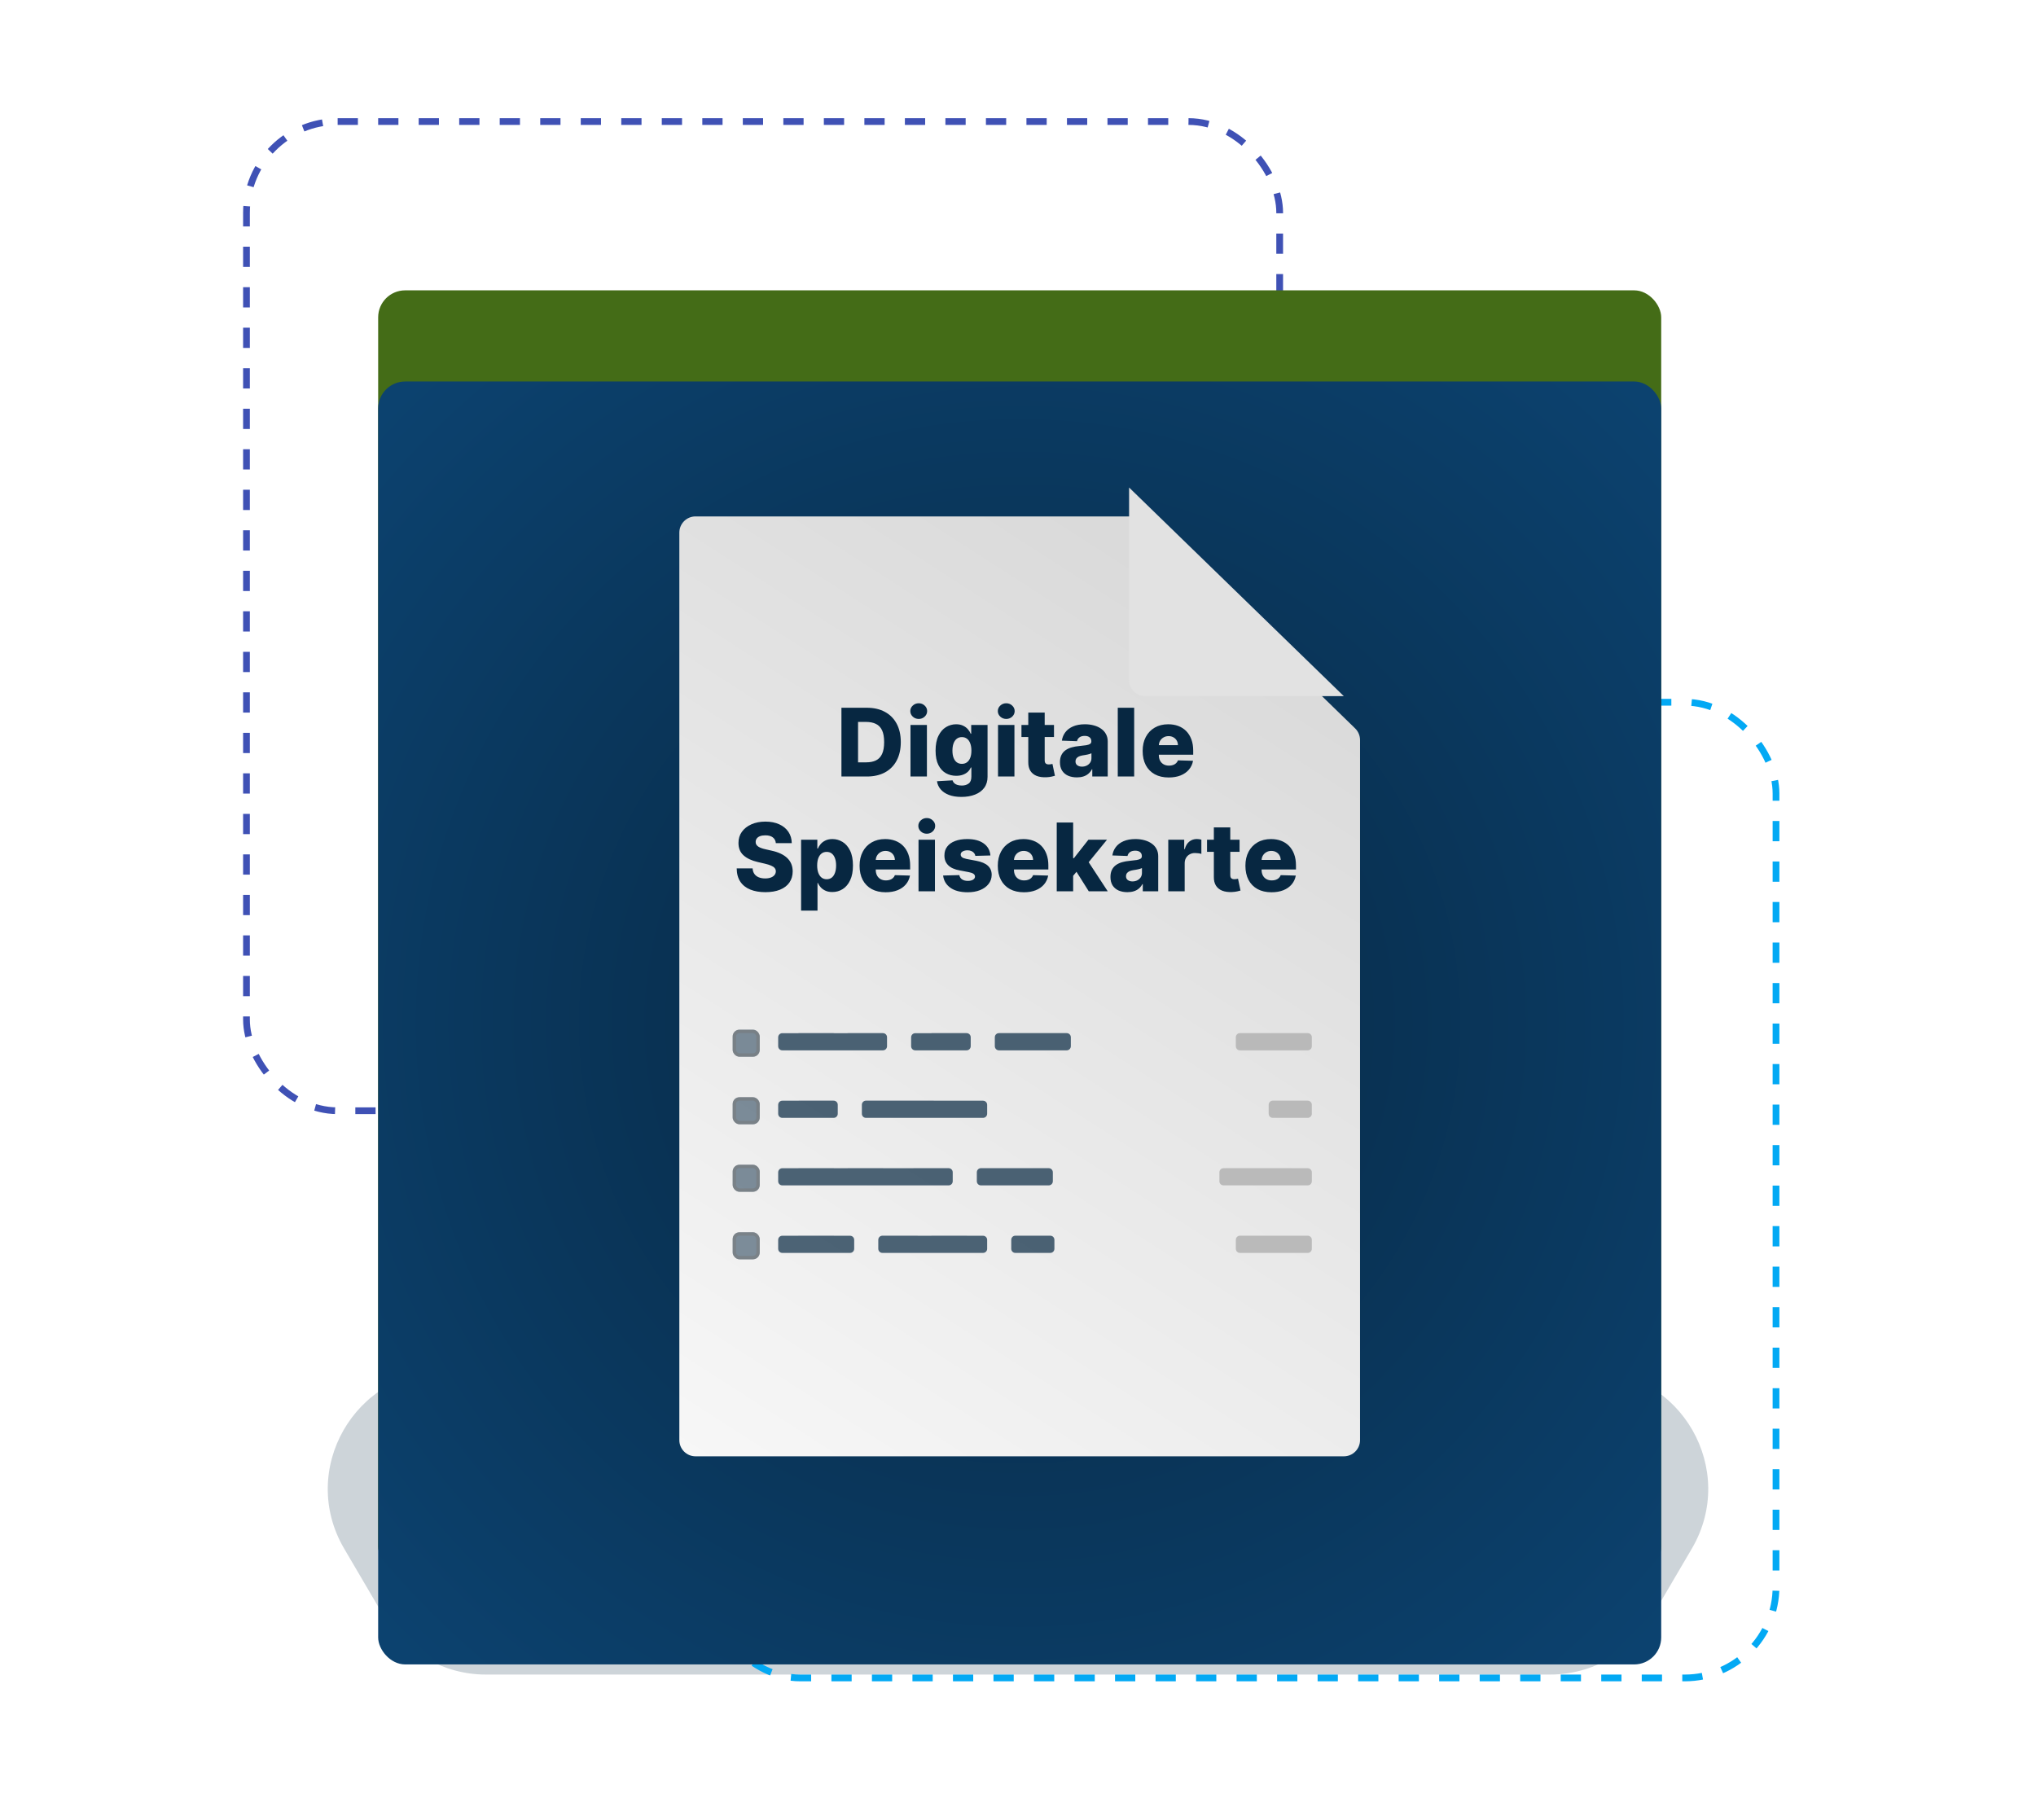
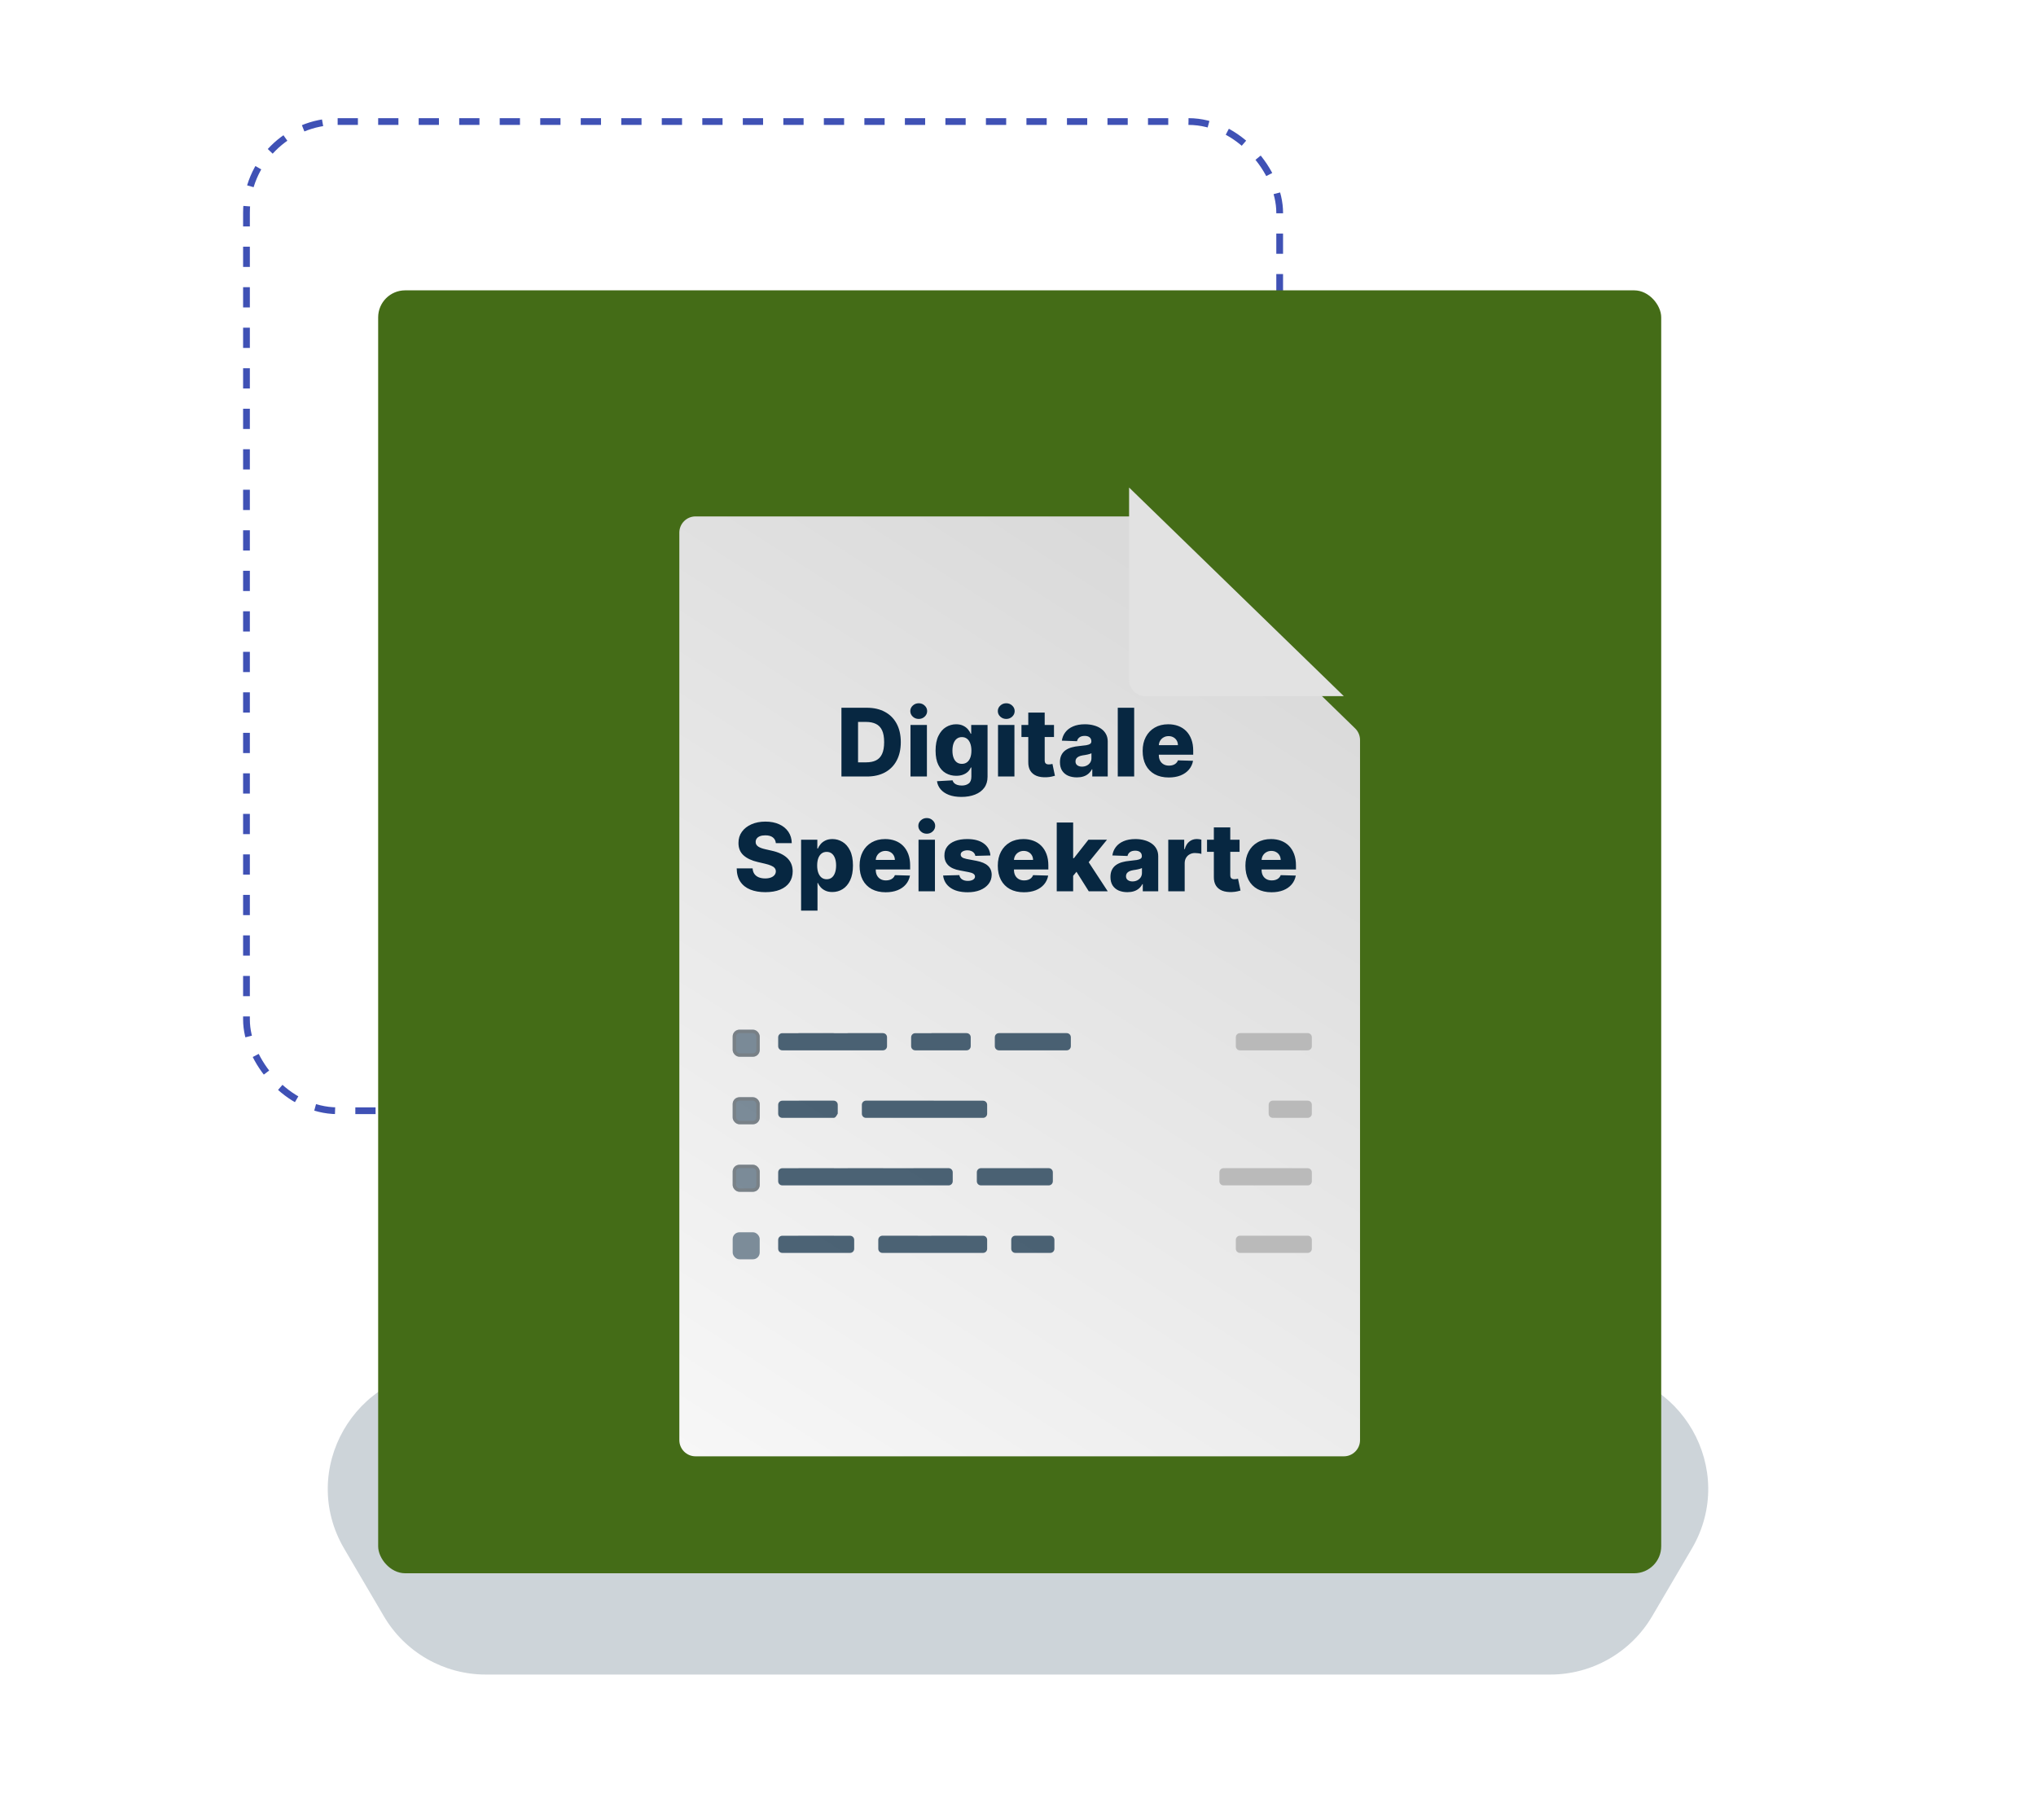
<svg xmlns="http://www.w3.org/2000/svg" width="603" height="539" viewBox="0 0 603 539" fill="none">
  <g clip-path="url(#clip0_1976_4487)">
    <rect width="603" height="539" fill="white" />
    <g opacity="0.2" filter="url(#filter0_f_1976_4487)">
      <path d="M101.94 458.716C88.246 435.384 105.071 406 132.125 406H470.875C497.929 406 514.754 435.384 501.06 458.716L489.321 478.716C483.037 489.423 471.551 496 459.136 496H143.864C131.449 496 119.963 489.423 113.679 478.716L101.94 458.716Z" fill="#072741" />
    </g>
    <rect x="73" y="36" width="306" height="293" rx="27" stroke="#3F51B5" stroke-width="2" stroke-dasharray="6 6" />
-     <rect x="210" y="208" width="316" height="289" rx="27" stroke="#03A9F4" stroke-width="2" stroke-dasharray="6 6" />
    <g filter="url(#filter1_di_1976_4487)">
      <rect x="112" y="78" width="380" height="380" rx="8" fill="#446C17" />
    </g>
    <g filter="url(#filter2_di_1976_4487)">
-       <rect x="112" y="78" width="380" height="380" rx="8" fill="url(#paint0_angular_1976_4487)" />
-     </g>
+       </g>
    <g filter="url(#filter3_dii_1976_4487)">
      <path d="M201.199 133.6C201.199 130.949 203.348 128.8 205.999 128.8H334.85C336.1 128.8 337.301 129.288 338.197 130.159L401.346 191.586C402.275 192.49 402.799 193.731 402.799 195.027V402.4C402.799 405.051 400.65 407.2 397.999 407.2H205.999C203.348 407.2 201.199 405.051 201.199 402.4V133.6Z" fill="url(#paint1_linear_1976_4487)" />
    </g>
    <g filter="url(#filter4_dd_1976_4487)">
      <path d="M338 187V130L401.6 191.8H342.8C340.149 191.8 338 189.651 338 187Z" fill="#E2E2E2" />
    </g>
    <path d="M256.734 230H249.207V209.636H256.724C258.799 209.636 260.586 210.044 262.084 210.859C263.588 211.668 264.748 212.835 265.564 214.359C266.379 215.877 266.787 217.694 266.787 219.808C266.787 221.929 266.379 223.752 265.564 225.277C264.755 226.802 263.598 227.972 262.094 228.787C260.589 229.596 258.802 230 256.734 230ZM254.129 225.804H256.545C257.685 225.804 258.65 225.612 259.439 225.227C260.234 224.836 260.834 224.203 261.238 223.328C261.649 222.446 261.855 221.273 261.855 219.808C261.855 218.343 261.649 217.177 261.238 216.308C260.827 215.433 260.221 214.804 259.419 214.419C258.623 214.028 257.642 213.832 256.476 213.832H254.129V225.804ZM269.66 230V214.727H274.523V230H269.66ZM272.096 212.947C271.414 212.947 270.827 212.722 270.336 212.271C269.846 211.814 269.601 211.264 269.601 210.621C269.601 209.984 269.846 209.441 270.336 208.99C270.827 208.533 271.414 208.304 272.096 208.304C272.786 208.304 273.372 208.533 273.856 208.99C274.347 209.441 274.592 209.984 274.592 210.621C274.592 211.264 274.347 211.814 273.856 212.271C273.372 212.722 272.786 212.947 272.096 212.947ZM284.737 236.045C283.285 236.045 282.042 235.843 281.008 235.439C279.974 235.035 279.162 234.481 278.572 233.778C277.982 233.076 277.627 232.28 277.508 231.392L282.112 231.134C282.198 231.445 282.357 231.717 282.589 231.949C282.828 232.181 283.136 232.36 283.514 232.486C283.898 232.612 284.349 232.675 284.866 232.675C285.681 232.675 286.354 232.476 286.884 232.078C287.421 231.687 287.69 231.001 287.69 230.02V227.335H287.521C287.329 227.806 287.037 228.227 286.646 228.598C286.255 228.969 285.767 229.261 285.184 229.473C284.607 229.685 283.945 229.791 283.195 229.791C282.082 229.791 281.061 229.533 280.133 229.016C279.212 228.492 278.472 227.683 277.916 226.589C277.365 225.489 277.09 224.074 277.09 222.344C277.09 220.561 277.375 219.092 277.945 217.939C278.516 216.779 279.261 215.92 280.183 215.364C281.111 214.807 282.108 214.528 283.176 214.528C283.978 214.528 284.664 214.668 285.234 214.946C285.811 215.218 286.285 215.569 286.656 216C287.027 216.431 287.309 216.878 287.501 217.342H287.64V214.727H292.482V230.06C292.482 231.352 292.158 232.443 291.508 233.331C290.858 234.219 289.95 234.892 288.784 235.349C287.617 235.813 286.268 236.045 284.737 236.045ZM284.886 226.251C285.476 226.251 285.98 226.096 286.397 225.784C286.815 225.473 287.136 225.025 287.362 224.442C287.587 223.858 287.7 223.159 287.7 222.344C287.7 221.515 287.587 220.803 287.362 220.206C287.143 219.603 286.821 219.139 286.397 218.814C285.98 218.489 285.476 218.327 284.886 218.327C284.283 218.327 283.772 218.492 283.355 218.824C282.937 219.155 282.619 219.623 282.4 220.226C282.188 220.822 282.082 221.528 282.082 222.344C282.082 223.159 282.191 223.858 282.41 224.442C282.629 225.025 282.944 225.473 283.355 225.784C283.772 226.096 284.283 226.251 284.886 226.251ZM295.582 230V214.727H300.444V230H295.582ZM298.018 212.947C297.336 212.947 296.749 212.722 296.258 212.271C295.768 211.814 295.523 211.264 295.523 210.621C295.523 209.984 295.768 209.441 296.258 208.99C296.749 208.533 297.336 208.304 298.018 208.304C298.708 208.304 299.294 208.533 299.778 208.99C300.269 209.441 300.514 209.984 300.514 210.621C300.514 211.264 300.269 211.814 299.778 212.271C299.294 212.722 298.708 212.947 298.018 212.947ZM312.16 214.727V218.307H302.525V214.727H312.16ZM304.544 211.068H309.406V225.197C309.406 225.496 309.452 225.738 309.545 225.923C309.644 226.102 309.787 226.232 309.972 226.311C310.158 226.384 310.38 226.42 310.639 226.42C310.824 226.42 311.02 226.404 311.225 226.371C311.437 226.331 311.597 226.298 311.703 226.271L312.438 229.781C312.206 229.848 311.878 229.93 311.454 230.03C311.036 230.129 310.536 230.192 309.953 230.219C308.812 230.272 307.835 230.139 307.019 229.821C306.211 229.496 305.591 228.992 305.16 228.31C304.736 227.627 304.53 226.768 304.544 225.734V211.068ZM318.946 230.259C317.972 230.259 317.107 230.096 316.351 229.771C315.602 229.44 315.009 228.943 314.571 228.28C314.14 227.61 313.925 226.772 313.925 225.764C313.925 224.916 314.074 224.2 314.372 223.616C314.671 223.033 315.082 222.559 315.605 222.195C316.129 221.83 316.732 221.555 317.415 221.369C318.098 221.177 318.827 221.048 319.602 220.982C320.471 220.902 321.17 220.819 321.7 220.733C322.231 220.64 322.615 220.511 322.854 220.345C323.099 220.173 323.222 219.931 323.222 219.619V219.57C323.222 219.059 323.046 218.665 322.695 218.386C322.343 218.108 321.869 217.969 321.273 217.969C320.63 217.969 320.113 218.108 319.722 218.386C319.331 218.665 319.082 219.049 318.976 219.54L314.492 219.381C314.624 218.453 314.966 217.624 315.516 216.895C316.073 216.159 316.835 215.582 317.803 215.165C318.777 214.741 319.947 214.528 321.313 214.528C322.287 214.528 323.185 214.644 324.007 214.876C324.829 215.102 325.545 215.433 326.155 215.871C326.765 216.302 327.236 216.832 327.567 217.462C327.905 218.091 328.074 218.811 328.074 219.619V230H323.5V227.872H323.381C323.109 228.389 322.761 228.827 322.337 229.185C321.919 229.543 321.425 229.811 320.855 229.99C320.292 230.169 319.655 230.259 318.946 230.259ZM320.448 227.077C320.971 227.077 321.442 226.971 321.86 226.759C322.284 226.546 322.622 226.255 322.874 225.884C323.126 225.506 323.252 225.068 323.252 224.571V223.119C323.112 223.192 322.943 223.259 322.744 223.318C322.552 223.378 322.34 223.434 322.108 223.487C321.876 223.54 321.637 223.587 321.392 223.626C321.147 223.666 320.912 223.703 320.686 223.736C320.229 223.809 319.838 223.921 319.513 224.074C319.195 224.226 318.95 224.425 318.777 224.67C318.611 224.909 318.529 225.194 318.529 225.526C318.529 226.029 318.708 226.414 319.066 226.679C319.43 226.944 319.891 227.077 320.448 227.077ZM335.909 209.636V230H331.047V209.636H335.909ZM346.143 230.288C344.546 230.288 343.167 229.973 342.007 229.344C340.854 228.707 339.965 227.803 339.342 226.629C338.726 225.449 338.417 224.047 338.417 222.423C338.417 220.846 338.729 219.467 339.352 218.287C339.975 217.1 340.854 216.179 341.987 215.523C343.121 214.86 344.456 214.528 345.994 214.528C347.081 214.528 348.076 214.697 348.977 215.036C349.879 215.374 350.657 215.874 351.314 216.537C351.97 217.2 352.48 218.018 352.845 218.993C353.21 219.961 353.392 221.071 353.392 222.324V223.537H340.118V220.713H348.868C348.861 220.196 348.738 219.735 348.5 219.331C348.261 218.927 347.933 218.612 347.515 218.386C347.104 218.154 346.631 218.038 346.094 218.038C345.55 218.038 345.063 218.161 344.632 218.406C344.201 218.645 343.86 218.973 343.608 219.391C343.356 219.802 343.223 220.269 343.21 220.793V223.666C343.21 224.289 343.333 224.836 343.578 225.307C343.823 225.771 344.171 226.132 344.622 226.391C345.073 226.649 345.61 226.778 346.233 226.778C346.664 226.778 347.055 226.719 347.406 226.599C347.757 226.48 348.059 226.304 348.311 226.072C348.563 225.84 348.752 225.555 348.878 225.217L353.342 225.347C353.157 226.348 352.749 227.219 352.119 227.962C351.496 228.697 350.677 229.271 349.663 229.682C348.649 230.086 347.476 230.288 346.143 230.288ZM229.781 249.741C229.714 249.012 229.419 248.446 228.896 248.041C228.379 247.63 227.64 247.425 226.678 247.425C226.042 247.425 225.512 247.508 225.088 247.673C224.663 247.839 224.345 248.068 224.133 248.359C223.921 248.644 223.811 248.973 223.805 249.344C223.792 249.649 223.851 249.917 223.984 250.149C224.123 250.381 224.322 250.587 224.58 250.766C224.846 250.938 225.164 251.09 225.535 251.223C225.906 251.356 226.324 251.472 226.788 251.571L228.538 251.969C229.545 252.188 230.434 252.479 231.203 252.844C231.978 253.208 232.628 253.643 233.151 254.146C233.682 254.65 234.083 255.23 234.355 255.886C234.626 256.543 234.766 257.278 234.772 258.094C234.766 259.38 234.441 260.483 233.798 261.405C233.155 262.326 232.23 263.032 231.024 263.523C229.824 264.013 228.375 264.259 226.678 264.259C224.975 264.259 223.49 264.003 222.224 263.493C220.958 262.982 219.973 262.207 219.271 261.166C218.568 260.125 218.207 258.81 218.187 257.219H222.9C222.94 257.875 223.115 258.422 223.427 258.859C223.739 259.297 224.166 259.628 224.71 259.854C225.26 260.079 225.896 260.192 226.619 260.192C227.282 260.192 227.845 260.102 228.309 259.923C228.78 259.744 229.141 259.496 229.393 259.178C229.645 258.859 229.774 258.495 229.781 258.084C229.774 257.699 229.655 257.371 229.423 257.099C229.191 256.821 228.833 256.582 228.349 256.384C227.872 256.178 227.262 255.989 226.519 255.817L224.392 255.32C222.628 254.915 221.24 254.262 220.225 253.361C219.211 252.453 218.707 251.226 218.714 249.682C218.707 248.422 219.045 247.319 219.728 246.371C220.411 245.423 221.356 244.684 222.562 244.153C223.768 243.623 225.144 243.358 226.688 243.358C228.266 243.358 229.635 243.626 230.795 244.163C231.962 244.694 232.866 245.439 233.509 246.401C234.152 247.362 234.481 248.475 234.494 249.741H229.781ZM237.258 269.727V248.727H242.07V251.342H242.22C242.419 250.878 242.7 250.431 243.065 250C243.436 249.569 243.907 249.218 244.477 248.946C245.053 248.668 245.743 248.528 246.545 248.528C247.606 248.528 248.597 248.807 249.518 249.364C250.446 249.92 251.195 250.779 251.765 251.939C252.335 253.099 252.62 254.577 252.62 256.374C252.62 258.104 252.345 259.552 251.795 260.719C251.251 261.885 250.516 262.76 249.588 263.344C248.666 263.927 247.642 264.219 246.515 264.219C245.746 264.219 245.08 264.093 244.517 263.841C243.953 263.589 243.479 263.258 243.095 262.847C242.717 262.436 242.425 261.995 242.22 261.524H242.12V269.727H237.258ZM242.021 256.364C242.021 257.186 242.13 257.902 242.349 258.511C242.574 259.121 242.896 259.595 243.313 259.933C243.738 260.265 244.245 260.43 244.835 260.43C245.431 260.43 245.938 260.265 246.356 259.933C246.774 259.595 247.088 259.121 247.301 258.511C247.519 257.902 247.629 257.186 247.629 256.364C247.629 255.542 247.519 254.829 247.301 254.226C247.088 253.623 246.774 253.155 246.356 252.824C245.945 252.492 245.438 252.327 244.835 252.327C244.238 252.327 243.731 252.489 243.313 252.814C242.896 253.139 242.574 253.603 242.349 254.206C242.13 254.809 242.021 255.528 242.021 256.364ZM262.307 264.288C260.71 264.288 259.331 263.973 258.171 263.344C257.018 262.707 256.129 261.803 255.506 260.629C254.89 259.449 254.581 258.047 254.581 256.423C254.581 254.846 254.893 253.467 255.516 252.287C256.139 251.1 257.018 250.179 258.151 249.523C259.285 248.86 260.62 248.528 262.158 248.528C263.245 248.528 264.24 248.697 265.141 249.036C266.043 249.374 266.822 249.874 267.478 250.537C268.134 251.2 268.644 252.018 269.009 252.993C269.374 253.961 269.556 255.071 269.556 256.324V257.537H256.282V254.713H265.032C265.025 254.196 264.903 253.735 264.664 253.331C264.425 252.927 264.097 252.612 263.68 252.386C263.269 252.154 262.795 252.038 262.258 252.038C261.714 252.038 261.227 252.161 260.796 252.406C260.365 252.645 260.024 252.973 259.772 253.391C259.52 253.802 259.387 254.269 259.374 254.793V257.666C259.374 258.289 259.497 258.836 259.742 259.307C259.987 259.771 260.335 260.132 260.786 260.391C261.237 260.649 261.774 260.778 262.397 260.778C262.828 260.778 263.219 260.719 263.57 260.599C263.921 260.48 264.223 260.304 264.475 260.072C264.727 259.84 264.916 259.555 265.042 259.217L269.506 259.347C269.321 260.348 268.913 261.219 268.283 261.962C267.66 262.697 266.841 263.271 265.827 263.682C264.813 264.086 263.64 264.288 262.307 264.288ZM272.039 264V248.727H276.901V264H272.039ZM274.475 246.947C273.793 246.947 273.206 246.722 272.715 246.271C272.225 245.814 271.98 245.264 271.98 244.621C271.98 243.984 272.225 243.441 272.715 242.99C273.206 242.533 273.793 242.304 274.475 242.304C275.165 242.304 275.751 242.533 276.235 242.99C276.726 243.441 276.971 243.984 276.971 244.621C276.971 245.264 276.726 245.814 276.235 246.271C275.751 246.722 275.165 246.947 274.475 246.947ZM293.33 253.391L288.866 253.51C288.819 253.192 288.693 252.91 288.488 252.665C288.282 252.413 288.014 252.217 287.682 252.078C287.358 251.932 286.98 251.859 286.549 251.859C285.985 251.859 285.505 251.972 285.107 252.197C284.716 252.423 284.524 252.728 284.53 253.112C284.524 253.411 284.643 253.669 284.888 253.888C285.14 254.107 285.588 254.282 286.231 254.415L289.174 254.972C290.698 255.263 291.832 255.747 292.574 256.423C293.323 257.099 293.701 257.994 293.708 259.108C293.701 260.155 293.39 261.067 292.773 261.842C292.163 262.618 291.328 263.221 290.268 263.652C289.207 264.076 287.994 264.288 286.628 264.288C284.448 264.288 282.727 263.841 281.468 262.946C280.215 262.045 279.499 260.838 279.32 259.327L284.123 259.207C284.229 259.764 284.504 260.188 284.948 260.48C285.392 260.772 285.959 260.918 286.648 260.918C287.271 260.918 287.778 260.802 288.17 260.57C288.561 260.338 288.76 260.029 288.766 259.645C288.76 259.3 288.607 259.025 288.309 258.82C288.01 258.607 287.543 258.442 286.907 258.322L284.242 257.815C282.711 257.537 281.571 257.023 280.822 256.274C280.073 255.518 279.701 254.557 279.708 253.391C279.701 252.37 279.973 251.498 280.523 250.776C281.073 250.046 281.856 249.49 282.87 249.105C283.884 248.721 285.081 248.528 286.459 248.528C288.528 248.528 290.158 248.963 291.351 249.831C292.545 250.693 293.204 251.879 293.33 253.391ZM303.241 264.288C301.643 264.288 300.265 263.973 299.105 263.344C297.951 262.707 297.063 261.803 296.44 260.629C295.823 259.449 295.515 258.047 295.515 256.423C295.515 254.846 295.827 253.467 296.45 252.287C297.073 251.1 297.951 250.179 299.085 249.523C300.218 248.86 301.554 248.528 303.092 248.528C304.179 248.528 305.173 248.697 306.075 249.036C306.976 249.374 307.755 249.874 308.411 250.537C309.068 251.2 309.578 252.018 309.943 252.993C310.307 253.961 310.49 255.071 310.49 256.324V257.537H297.215V254.713H305.965C305.959 254.196 305.836 253.735 305.597 253.331C305.359 252.927 305.031 252.612 304.613 252.386C304.202 252.154 303.728 252.038 303.191 252.038C302.648 252.038 302.16 252.161 301.73 252.406C301.299 252.645 300.957 252.973 300.705 253.391C300.454 253.802 300.321 254.269 300.308 254.793V257.666C300.308 258.289 300.43 258.836 300.676 259.307C300.921 259.771 301.269 260.132 301.72 260.391C302.17 260.649 302.707 260.778 303.33 260.778C303.761 260.778 304.152 260.719 304.504 260.599C304.855 260.48 305.157 260.304 305.409 260.072C305.66 259.84 305.849 259.555 305.975 259.217L310.44 259.347C310.254 260.348 309.847 261.219 309.217 261.962C308.594 262.697 307.775 263.271 306.761 263.682C305.747 264.086 304.573 264.288 303.241 264.288ZM317.358 259.993L317.378 254.196H318.054L322.349 248.727H327.858L321.474 256.562H320.192L317.358 259.993ZM312.973 264V243.636H317.835V264H312.973ZM322.459 264L318.461 257.656L321.663 254.206L328.077 264H322.459ZM333.903 264.259C332.929 264.259 332.064 264.096 331.308 263.771C330.559 263.44 329.966 262.943 329.528 262.28C329.097 261.61 328.882 260.772 328.882 259.764C328.882 258.916 329.031 258.2 329.329 257.616C329.628 257.033 330.039 256.559 330.562 256.195C331.086 255.83 331.689 255.555 332.372 255.369C333.055 255.177 333.784 255.048 334.559 254.982C335.428 254.902 336.127 254.819 336.657 254.733C337.188 254.64 337.572 254.511 337.811 254.345C338.056 254.173 338.179 253.931 338.179 253.619V253.57C338.179 253.059 338.003 252.665 337.652 252.386C337.3 252.108 336.827 251.969 336.23 251.969C335.587 251.969 335.07 252.108 334.679 252.386C334.288 252.665 334.039 253.049 333.933 253.54L329.449 253.381C329.581 252.453 329.923 251.624 330.473 250.895C331.03 250.159 331.792 249.582 332.76 249.165C333.734 248.741 334.904 248.528 336.27 248.528C337.244 248.528 338.142 248.644 338.964 248.876C339.786 249.102 340.502 249.433 341.112 249.871C341.722 250.302 342.193 250.832 342.524 251.462C342.862 252.091 343.031 252.811 343.031 253.619V264H338.457V261.872H338.338C338.066 262.389 337.718 262.827 337.294 263.185C336.876 263.543 336.382 263.811 335.812 263.99C335.249 264.169 334.613 264.259 333.903 264.259ZM335.405 261.077C335.928 261.077 336.399 260.971 336.817 260.759C337.241 260.546 337.579 260.255 337.831 259.884C338.083 259.506 338.209 259.068 338.209 258.571V257.119C338.069 257.192 337.9 257.259 337.702 257.318C337.509 257.378 337.297 257.434 337.065 257.487C336.833 257.54 336.595 257.587 336.349 257.626C336.104 257.666 335.869 257.703 335.643 257.736C335.186 257.809 334.795 257.921 334.47 258.074C334.152 258.226 333.907 258.425 333.734 258.67C333.568 258.909 333.486 259.194 333.486 259.526C333.486 260.029 333.665 260.414 334.023 260.679C334.387 260.944 334.848 261.077 335.405 261.077ZM346.004 264V248.727H350.727V251.511H350.886C351.165 250.504 351.619 249.755 352.248 249.264C352.878 248.767 353.611 248.518 354.446 248.518C354.671 248.518 354.903 248.535 355.142 248.568C355.381 248.595 355.603 248.638 355.808 248.697V252.923C355.576 252.844 355.271 252.781 354.893 252.734C354.522 252.688 354.191 252.665 353.899 252.665C353.322 252.665 352.802 252.794 352.338 253.053C351.881 253.304 351.519 253.659 351.254 254.116C350.996 254.567 350.866 255.098 350.866 255.707V264H346.004ZM367.121 248.727V252.307H357.486V248.727H367.121ZM359.504 245.068H364.367V259.197C364.367 259.496 364.413 259.738 364.506 259.923C364.605 260.102 364.748 260.232 364.933 260.311C365.119 260.384 365.341 260.42 365.6 260.42C365.785 260.42 365.981 260.404 366.186 260.371C366.398 260.331 366.557 260.298 366.664 260.271L367.399 263.781C367.167 263.848 366.839 263.93 366.415 264.03C365.997 264.129 365.497 264.192 364.914 264.219C363.773 264.272 362.796 264.139 361.98 263.821C361.172 263.496 360.552 262.992 360.121 262.31C359.697 261.627 359.491 260.768 359.504 259.734V245.068ZM376.577 264.288C374.979 264.288 373.601 263.973 372.441 263.344C371.287 262.707 370.399 261.803 369.776 260.629C369.159 259.449 368.851 258.047 368.851 256.423C368.851 254.846 369.163 253.467 369.786 252.287C370.409 251.1 371.287 250.179 372.421 249.523C373.554 248.86 374.89 248.528 376.428 248.528C377.515 248.528 378.509 248.697 379.411 249.036C380.312 249.374 381.091 249.874 381.747 250.537C382.404 251.2 382.914 252.018 383.279 252.993C383.643 253.961 383.825 255.071 383.825 256.324V257.537H370.551V254.713H379.301C379.295 254.196 379.172 253.735 378.933 253.331C378.695 252.927 378.367 252.612 377.949 252.386C377.538 252.154 377.064 252.038 376.527 252.038C375.984 252.038 375.496 252.161 375.066 252.406C374.635 252.645 374.293 252.973 374.041 253.391C373.789 253.802 373.657 254.269 373.644 254.793V257.666C373.644 258.289 373.766 258.836 374.012 259.307C374.257 259.771 374.605 260.132 375.056 260.391C375.506 260.649 376.043 260.778 376.666 260.778C377.097 260.778 377.488 260.719 377.84 260.599C378.191 260.48 378.493 260.304 378.744 260.072C378.996 259.84 379.185 259.555 379.311 259.217L383.776 259.347C383.59 260.348 383.182 261.219 382.553 261.962C381.93 262.697 381.111 263.271 380.097 263.682C379.083 264.086 377.909 264.288 376.577 264.288Z" fill="#072741" />
    <g opacity="0.5">
      <rect x="217" y="305" width="8" height="8" rx="2" fill="#072741" />
      <rect x="217.5" y="305.5" width="7" height="7" rx="1.5" stroke="black" stroke-opacity="0.5" />
    </g>
    <g opacity="0.5">
      <rect x="217" y="325" width="8" height="8" rx="2" fill="#072741" />
      <rect x="217.5" y="325.5" width="7" height="7" rx="1.5" stroke="black" stroke-opacity="0.5" />
    </g>
    <g opacity="0.5">
      <rect x="217" y="345" width="8" height="8" rx="2" fill="#072741" />
      <rect x="217.5" y="345.5" width="7" height="7" rx="1.5" stroke="black" stroke-opacity="0.5" />
    </g>
    <g opacity="0.5">
      <rect x="217" y="365" width="8" height="8" rx="2" fill="#072741" />
-       <rect x="217.5" y="365.5" width="7" height="7" rx="1.5" stroke="black" stroke-opacity="0.5" />
    </g>
    <path opacity="0.7" d="M230.47 307.285C230.47 306.922 230.589 306.622 230.827 306.384C231.065 306.146 231.365 306.027 231.728 306.027H237.134C237.497 306.027 237.797 306.146 238.035 306.384C238.273 306.622 238.392 306.922 238.392 307.285V309.852C238.392 310.215 238.273 310.515 238.035 310.753C237.797 310.991 237.497 311.11 237.134 311.11H231.728C231.365 311.11 231.065 310.991 230.827 310.753C230.589 310.515 230.47 310.215 230.47 309.852V307.285ZM235.334 307.268C235.334 306.905 235.453 306.605 235.691 306.367C235.929 306.129 236.23 306.01 236.592 306.01H246.86C247.223 306.01 247.523 306.129 247.761 306.367C247.999 306.605 248.118 306.905 248.118 307.268V309.852C248.118 310.215 247.999 310.515 247.761 310.753C247.523 310.991 247.223 311.11 246.86 311.11H236.592C236.23 311.11 235.929 310.991 235.691 310.753C235.453 310.515 235.334 310.215 235.334 309.852V307.268ZM245.063 307.285C245.063 306.922 245.182 306.622 245.42 306.384C245.658 306.146 245.958 306.027 246.321 306.027H251.727C252.089 306.027 252.39 306.146 252.628 306.384C252.866 306.622 252.985 306.922 252.985 307.285V309.852C252.985 310.215 252.866 310.515 252.628 310.753C252.39 310.991 252.089 311.11 251.727 311.11H246.321C245.958 311.11 245.658 310.991 245.42 310.753C245.182 310.515 245.063 310.215 245.063 309.852V307.285ZM249.927 307.268C249.927 306.905 250.046 306.605 250.284 306.367C250.522 306.129 250.822 306.01 251.185 306.01H261.453C261.816 306.01 262.116 306.129 262.354 306.367C262.592 306.605 262.711 306.905 262.711 307.268V309.852C262.711 310.215 262.592 310.515 262.354 310.753C262.116 310.991 261.816 311.11 261.453 311.11H251.185C250.822 311.11 250.522 310.991 250.284 310.753C250.046 310.515 249.927 310.215 249.927 309.852V307.268ZM269.849 307.285C269.849 306.922 269.968 306.622 270.206 306.384C270.444 306.146 270.744 306.027 271.107 306.027H276.513C276.876 306.027 277.176 306.146 277.414 306.384C277.652 306.622 277.771 306.922 277.771 307.285V309.852C277.771 310.215 277.652 310.515 277.414 310.753C277.176 310.991 276.876 311.11 276.513 311.11H271.107C270.744 311.11 270.444 310.991 270.206 310.753C269.968 310.515 269.849 310.215 269.849 309.852V307.285ZM274.713 307.268C274.713 306.905 274.832 306.605 275.07 306.367C275.308 306.129 275.608 306.01 275.971 306.01H286.239C286.602 306.01 286.902 306.129 287.14 306.367C287.378 306.605 287.497 306.905 287.497 307.268V309.852C287.497 310.215 287.378 310.515 287.14 310.753C286.902 310.991 286.602 311.11 286.239 311.11H275.971C275.608 311.11 275.308 310.991 275.07 310.753C274.832 310.515 274.713 310.215 274.713 309.852V307.268ZM294.635 307.268C294.635 306.905 294.754 306.605 294.992 306.367C295.23 306.129 295.53 306.01 295.893 306.01H306.161C306.524 306.01 306.824 306.129 307.062 306.367C307.3 306.605 307.419 306.905 307.419 307.268V309.852C307.419 310.215 307.3 310.515 307.062 310.753C306.824 310.991 306.524 311.11 306.161 311.11H295.893C295.53 311.11 295.23 310.991 294.992 310.753C294.754 310.515 294.635 310.215 294.635 309.852V307.268ZM304.364 307.268C304.364 306.905 304.483 306.605 304.721 306.367C304.959 306.129 305.259 306.01 305.622 306.01H315.89C316.252 306.01 316.553 306.129 316.791 306.367C317.029 306.605 317.148 306.905 317.148 307.268V309.852C317.148 310.215 317.029 310.515 316.791 310.753C316.553 310.991 316.252 311.11 315.89 311.11H305.622C305.259 311.11 304.959 310.991 304.721 310.753C304.483 310.515 304.364 310.215 304.364 309.852V307.268Z" fill="#072741" />
-     <path opacity="0.7" d="M230.47 327.285C230.47 326.922 230.589 326.622 230.827 326.384C231.065 326.146 231.365 326.027 231.728 326.027H237.134C237.497 326.027 237.797 326.146 238.035 326.384C238.273 326.622 238.392 326.922 238.392 327.285V329.852C238.392 330.215 238.273 330.515 238.035 330.753C237.797 330.991 237.497 331.11 237.134 331.11H231.728C231.365 331.11 231.065 330.991 230.827 330.753C230.589 330.515 230.47 330.215 230.47 329.852V327.285ZM235.334 327.268C235.334 326.905 235.453 326.605 235.691 326.367C235.929 326.129 236.23 326.01 236.592 326.01H246.86C247.223 326.01 247.523 326.129 247.761 326.367C247.999 326.605 248.118 326.905 248.118 327.268V329.852C248.118 330.215 247.999 330.515 247.761 330.753C247.523 330.991 247.223 331.11 246.86 331.11H236.592C236.23 331.11 235.929 330.991 235.691 330.753C235.453 330.515 235.334 330.215 235.334 329.852V327.268ZM255.256 327.268C255.256 326.905 255.375 326.605 255.613 326.367C255.851 326.129 256.151 326.01 256.514 326.01H266.782C267.145 326.01 267.445 326.129 267.683 326.367C267.921 326.605 268.04 326.905 268.04 327.268V329.852C268.04 330.215 267.921 330.515 267.683 330.753C267.445 330.991 267.145 331.11 266.782 331.11H256.514C256.151 331.11 255.851 330.991 255.613 330.753C255.375 330.515 255.256 330.215 255.256 329.852V327.268ZM264.985 327.268C264.985 326.905 265.104 326.605 265.342 326.367C265.58 326.129 265.88 326.01 266.243 326.01H276.511C276.873 326.01 277.174 326.129 277.412 326.367C277.65 326.605 277.769 326.905 277.769 327.268V329.852C277.769 330.215 277.65 330.515 277.412 330.753C277.174 330.991 276.873 331.11 276.511 331.11H266.243C265.88 331.11 265.58 330.991 265.342 330.753C265.104 330.515 264.985 330.215 264.985 329.852V327.268ZM274.713 327.285C274.713 326.922 274.832 326.622 275.07 326.384C275.308 326.146 275.608 326.027 275.971 326.027H281.377C281.74 326.027 282.04 326.146 282.278 326.384C282.516 326.622 282.635 326.922 282.635 327.285V329.852C282.635 330.215 282.516 330.515 282.278 330.753C282.04 330.991 281.74 331.11 281.377 331.11H275.971C275.608 331.11 275.308 330.991 275.07 330.753C274.832 330.515 274.713 330.215 274.713 329.852V327.285ZM279.577 327.285C279.577 326.922 279.696 326.622 279.934 326.384C280.172 326.146 280.473 326.027 280.835 326.027H286.241C286.604 326.027 286.904 326.146 287.142 326.384C287.38 326.622 287.499 326.922 287.499 327.285V329.852C287.499 330.215 287.38 330.515 287.142 330.753C286.904 330.991 286.604 331.11 286.241 331.11H280.835C280.473 331.11 280.172 330.991 279.934 330.753C279.696 330.515 279.577 330.215 279.577 329.852V327.285ZM284.442 327.285C284.442 326.922 284.561 326.622 284.799 326.384C285.037 326.146 285.337 326.027 285.7 326.027H291.106C291.468 326.027 291.769 326.146 292.007 326.384C292.245 326.622 292.364 326.922 292.364 327.285V329.852C292.364 330.215 292.245 330.515 292.007 330.753C291.769 330.991 291.468 331.11 291.106 331.11H285.7C285.337 331.11 285.037 330.991 284.799 330.753C284.561 330.515 284.442 330.215 284.442 329.852V327.285Z" fill="#072741" />
+     <path opacity="0.7" d="M230.47 327.285C230.47 326.922 230.589 326.622 230.827 326.384C231.065 326.146 231.365 326.027 231.728 326.027H237.134C237.497 326.027 237.797 326.146 238.035 326.384C238.273 326.622 238.392 326.922 238.392 327.285V329.852C238.392 330.215 238.273 330.515 238.035 330.753C237.797 330.991 237.497 331.11 237.134 331.11H231.728C231.365 331.11 231.065 330.991 230.827 330.753C230.589 330.515 230.47 330.215 230.47 329.852V327.285ZM235.334 327.268C235.334 326.905 235.453 326.605 235.691 326.367C235.929 326.129 236.23 326.01 236.592 326.01H246.86C247.223 326.01 247.523 326.129 247.761 326.367C247.999 326.605 248.118 326.905 248.118 327.268V329.852C247.523 330.991 247.223 331.11 246.86 331.11H236.592C236.23 331.11 235.929 330.991 235.691 330.753C235.453 330.515 235.334 330.215 235.334 329.852V327.268ZM255.256 327.268C255.256 326.905 255.375 326.605 255.613 326.367C255.851 326.129 256.151 326.01 256.514 326.01H266.782C267.145 326.01 267.445 326.129 267.683 326.367C267.921 326.605 268.04 326.905 268.04 327.268V329.852C268.04 330.215 267.921 330.515 267.683 330.753C267.445 330.991 267.145 331.11 266.782 331.11H256.514C256.151 331.11 255.851 330.991 255.613 330.753C255.375 330.515 255.256 330.215 255.256 329.852V327.268ZM264.985 327.268C264.985 326.905 265.104 326.605 265.342 326.367C265.58 326.129 265.88 326.01 266.243 326.01H276.511C276.873 326.01 277.174 326.129 277.412 326.367C277.65 326.605 277.769 326.905 277.769 327.268V329.852C277.769 330.215 277.65 330.515 277.412 330.753C277.174 330.991 276.873 331.11 276.511 331.11H266.243C265.88 331.11 265.58 330.991 265.342 330.753C265.104 330.515 264.985 330.215 264.985 329.852V327.268ZM274.713 327.285C274.713 326.922 274.832 326.622 275.07 326.384C275.308 326.146 275.608 326.027 275.971 326.027H281.377C281.74 326.027 282.04 326.146 282.278 326.384C282.516 326.622 282.635 326.922 282.635 327.285V329.852C282.635 330.215 282.516 330.515 282.278 330.753C282.04 330.991 281.74 331.11 281.377 331.11H275.971C275.608 331.11 275.308 330.991 275.07 330.753C274.832 330.515 274.713 330.215 274.713 329.852V327.285ZM279.577 327.285C279.577 326.922 279.696 326.622 279.934 326.384C280.172 326.146 280.473 326.027 280.835 326.027H286.241C286.604 326.027 286.904 326.146 287.142 326.384C287.38 326.622 287.499 326.922 287.499 327.285V329.852C287.499 330.215 287.38 330.515 287.142 330.753C286.904 330.991 286.604 331.11 286.241 331.11H280.835C280.473 331.11 280.172 330.991 279.934 330.753C279.696 330.515 279.577 330.215 279.577 329.852V327.285ZM284.442 327.285C284.442 326.922 284.561 326.622 284.799 326.384C285.037 326.146 285.337 326.027 285.7 326.027H291.106C291.468 326.027 291.769 326.146 292.007 326.384C292.245 326.622 292.364 326.922 292.364 327.285V329.852C292.364 330.215 292.245 330.515 292.007 330.753C291.769 330.991 291.468 331.11 291.106 331.11H285.7C285.337 331.11 285.037 330.991 284.799 330.753C284.561 330.515 284.442 330.215 284.442 329.852V327.285Z" fill="#072741" />
    <path opacity="0.7" d="M230.47 347.285C230.47 346.922 230.589 346.622 230.827 346.384C231.065 346.146 231.365 346.027 231.728 346.027H237.134C237.497 346.027 237.797 346.146 238.035 346.384C238.273 346.622 238.392 346.922 238.392 347.285V349.852C238.392 350.215 238.273 350.515 238.035 350.753C237.797 350.991 237.497 351.11 237.134 351.11H231.728C231.365 351.11 231.065 350.991 230.827 350.753C230.589 350.515 230.47 350.215 230.47 349.852V347.285ZM235.334 347.268C235.334 346.905 235.453 346.605 235.691 346.367C235.929 346.129 236.23 346.01 236.592 346.01H246.86C247.223 346.01 247.523 346.129 247.761 346.367C247.999 346.605 248.118 346.905 248.118 347.268V349.852C248.118 350.215 247.999 350.515 247.761 350.753C247.523 350.991 247.223 351.11 246.86 351.11H236.592C236.23 351.11 235.929 350.991 235.691 350.753C235.453 350.515 235.334 350.215 235.334 349.852V347.268ZM245.063 347.285C245.063 346.922 245.182 346.622 245.42 346.384C245.658 346.146 245.958 346.027 246.321 346.027H251.727C252.089 346.027 252.39 346.146 252.628 346.384C252.866 346.622 252.985 346.922 252.985 347.285V349.852C252.985 350.215 252.866 350.515 252.628 350.753C252.39 350.991 252.089 351.11 251.727 351.11H246.321C245.958 351.11 245.658 350.991 245.42 350.753C245.182 350.515 245.063 350.215 245.063 349.852V347.285ZM249.927 347.268C249.927 346.905 250.046 346.605 250.284 346.367C250.522 346.129 250.822 346.01 251.185 346.01H261.453C261.816 346.01 262.116 346.129 262.354 346.367C262.592 346.605 262.711 346.905 262.711 347.268V349.852C262.711 350.215 262.592 350.515 262.354 350.753C262.116 350.991 261.816 351.11 261.453 351.11H251.185C250.822 351.11 250.522 350.991 250.284 350.753C250.046 350.515 249.927 350.215 249.927 349.852V347.268ZM259.656 347.285C259.656 346.922 259.775 346.622 260.013 346.384C260.251 346.146 260.551 346.027 260.914 346.027H266.32C266.682 346.027 266.983 346.146 267.221 346.384C267.459 346.622 267.578 346.922 267.578 347.285V349.852C267.578 350.215 267.459 350.515 267.221 350.753C266.983 350.991 266.682 351.11 266.32 351.11H260.914C260.551 351.11 260.251 350.991 260.013 350.753C259.775 350.515 259.656 350.215 259.656 349.852V347.285ZM264.52 347.285C264.52 346.922 264.639 346.622 264.877 346.384C265.115 346.146 265.415 346.027 265.778 346.027H271.184C271.546 346.027 271.847 346.146 272.085 346.384C272.323 346.622 272.442 346.922 272.442 347.285V349.852C272.442 350.215 272.323 350.515 272.085 350.753C271.847 350.991 271.546 351.11 271.184 351.11H265.778C265.415 351.11 265.115 350.991 264.877 350.753C264.639 350.515 264.52 350.215 264.52 349.852V347.285ZM269.384 347.268C269.384 346.905 269.503 346.605 269.741 346.367C269.979 346.129 270.279 346.01 270.642 346.01H280.91C281.273 346.01 281.573 346.129 281.811 346.367C282.049 346.605 282.168 346.905 282.168 347.268V349.852C282.168 350.215 282.049 350.515 281.811 350.753C281.573 350.991 281.273 351.11 280.91 351.11H270.642C270.279 351.11 269.979 350.991 269.741 350.753C269.503 350.515 269.384 350.215 269.384 349.852V347.268ZM289.306 347.268C289.306 346.905 289.425 346.605 289.663 346.367C289.901 346.129 290.201 346.01 290.564 346.01H300.832C301.195 346.01 301.495 346.129 301.733 346.367C301.971 346.605 302.09 346.905 302.09 347.268V349.852C302.09 350.215 301.971 350.515 301.733 350.753C301.495 350.991 301.195 351.11 300.832 351.11H290.564C290.201 351.11 289.901 350.991 289.663 350.753C289.425 350.515 289.306 350.215 289.306 349.852V347.268ZM299.034 347.268C299.034 346.905 299.153 346.605 299.391 346.367C299.629 346.129 299.93 346.01 300.292 346.01H310.56C310.923 346.01 311.223 346.129 311.461 346.367C311.699 346.605 311.818 346.905 311.818 347.268V349.852C311.818 350.215 311.699 350.515 311.461 350.753C311.223 350.991 310.923 351.11 310.56 351.11H300.292C299.93 351.11 299.629 350.991 299.391 350.753C299.153 350.515 299.034 350.215 299.034 349.852V347.268Z" fill="#072741" />
    <path opacity="0.7" d="M230.47 367.285C230.47 366.922 230.589 366.622 230.827 366.384C231.065 366.146 231.365 366.027 231.728 366.027H237.134C237.497 366.027 237.797 366.146 238.035 366.384C238.273 366.622 238.392 366.922 238.392 367.285V369.852C238.392 370.215 238.273 370.515 238.035 370.753C237.797 370.991 237.497 371.11 237.134 371.11H231.728C231.365 371.11 231.065 370.991 230.827 370.753C230.589 370.515 230.47 370.215 230.47 369.852V367.285ZM235.334 367.268C235.334 366.905 235.453 366.605 235.691 366.367C235.929 366.129 236.23 366.01 236.592 366.01H246.86C247.223 366.01 247.523 366.129 247.761 366.367C247.999 366.605 248.118 366.905 248.118 367.268V369.852C248.118 370.215 247.999 370.515 247.761 370.753C247.523 370.991 247.223 371.11 246.86 371.11H236.592C236.23 371.11 235.929 370.991 235.691 370.753C235.453 370.515 235.334 370.215 235.334 369.852V367.268ZM245.063 367.285C245.063 366.922 245.182 366.622 245.42 366.384C245.658 366.146 245.958 366.027 246.321 366.027H251.727C252.089 366.027 252.39 366.146 252.628 366.384C252.866 366.622 252.985 366.922 252.985 367.285V369.852C252.985 370.215 252.866 370.515 252.628 370.753C252.39 370.991 252.089 371.11 251.727 371.11H246.321C245.958 371.11 245.658 370.991 245.42 370.753C245.182 370.515 245.063 370.215 245.063 369.852V367.285ZM260.12 367.268C260.12 366.905 260.239 366.605 260.477 366.367C260.715 366.129 261.016 366.01 261.378 366.01H271.646C272.009 366.01 272.309 366.129 272.547 366.367C272.785 366.605 272.904 366.905 272.904 367.268V369.852C272.904 370.215 272.785 370.515 272.547 370.753C272.309 370.991 272.009 371.11 271.646 371.11H261.378C261.016 371.11 260.715 370.991 260.477 370.753C260.239 370.515 260.12 370.215 260.12 369.852V367.268ZM269.849 367.285C269.849 366.922 269.968 366.622 270.206 366.384C270.444 366.146 270.744 366.027 271.107 366.027H276.513C276.876 366.027 277.176 366.146 277.414 366.384C277.652 366.622 277.771 366.922 277.771 367.285V369.852C277.771 370.215 277.652 370.515 277.414 370.753C277.176 370.991 276.876 371.11 276.513 371.11H271.107C270.744 371.11 270.444 370.991 270.206 370.753C269.968 370.515 269.849 370.215 269.849 369.852V367.285ZM274.713 367.268C274.713 366.905 274.832 366.605 275.07 366.367C275.308 366.129 275.608 366.01 275.971 366.01H286.239C286.602 366.01 286.902 366.129 287.14 366.367C287.378 366.605 287.497 366.905 287.497 367.268V369.852C287.497 370.215 287.378 370.515 287.14 370.753C286.902 370.991 286.602 371.11 286.239 371.11H275.971C275.608 371.11 275.308 370.991 275.07 370.753C274.832 370.515 274.713 370.215 274.713 369.852V367.268ZM284.442 367.285C284.442 366.922 284.561 366.622 284.799 366.384C285.037 366.146 285.337 366.027 285.7 366.027H291.106C291.468 366.027 291.769 366.146 292.007 366.384C292.245 366.622 292.364 366.922 292.364 367.285V369.852C292.364 370.215 292.245 370.515 292.007 370.753C291.769 370.991 291.468 371.11 291.106 371.11H285.7C285.337 371.11 285.037 370.991 284.799 370.753C284.561 370.515 284.442 370.215 284.442 369.852V367.285ZM299.499 367.268C299.499 366.905 299.618 366.605 299.856 366.367C300.094 366.129 300.395 366.01 300.757 366.01H311.025C311.388 366.01 311.688 366.129 311.926 366.367C312.164 366.605 312.283 366.905 312.283 367.268V369.852C312.283 370.215 312.164 370.515 311.926 370.753C311.688 370.991 311.388 371.11 311.025 371.11H300.757C300.395 371.11 300.094 370.991 299.856 370.753C299.618 370.515 299.499 370.215 299.499 369.852V367.268Z" fill="#072741" />
    <path opacity="0.7" d="M366.013 307.268C366.013 306.905 366.132 306.605 366.37 306.367C366.608 306.129 366.908 306.01 367.271 306.01H377.539C377.902 306.01 378.202 306.129 378.44 306.367C378.678 306.605 378.797 306.905 378.797 307.268V309.852C378.797 310.215 378.678 310.515 378.44 310.753C378.202 310.991 377.902 311.11 377.539 311.11H367.271C366.908 311.11 366.608 310.991 366.37 310.753C366.132 310.515 366.013 310.215 366.013 309.852V307.268ZM375.741 307.268C375.741 306.905 375.86 306.605 376.098 306.367C376.336 306.129 376.637 306.01 376.999 306.01H387.267C387.63 306.01 387.93 306.129 388.168 306.367C388.406 306.605 388.525 306.905 388.525 307.268V309.852C388.525 310.215 388.406 310.515 388.168 310.753C387.93 310.991 387.63 311.11 387.267 311.11H376.999C376.637 311.11 376.336 310.991 376.098 310.753C375.86 310.515 375.741 310.215 375.741 309.852V307.268Z" fill="#A7A7A7" />
    <path opacity="0.7" d="M375.741 327.268C375.741 326.905 375.86 326.605 376.098 326.367C376.336 326.129 376.637 326.01 376.999 326.01H387.267C387.63 326.01 387.93 326.129 388.168 326.367C388.406 326.605 388.525 326.905 388.525 327.268V329.852C388.525 330.215 388.406 330.515 388.168 330.753C387.93 330.991 387.63 331.11 387.267 331.11H376.999C376.637 331.11 376.336 330.991 376.098 330.753C375.86 330.515 375.741 330.215 375.741 329.852V327.268Z" fill="#A7A7A7" />
    <path opacity="0.7" d="M361.149 347.268C361.149 346.905 361.268 346.605 361.506 346.367C361.744 346.129 362.044 346.01 362.407 346.01H372.675C373.037 346.01 373.338 346.129 373.576 346.367C373.814 346.605 373.933 346.905 373.933 347.268V349.852C373.933 350.215 373.814 350.515 373.576 350.753C373.338 350.991 373.037 351.11 372.675 351.11H362.407C362.044 351.11 361.744 350.991 361.506 350.753C361.268 350.515 361.149 350.215 361.149 349.852V347.268ZM370.877 347.268C370.877 346.905 370.996 346.605 371.234 346.367C371.472 346.129 371.773 346.01 372.135 346.01H382.403C382.766 346.01 383.066 346.129 383.304 346.367C383.542 346.605 383.661 346.905 383.661 347.268V349.852C383.661 350.215 383.542 350.515 383.304 350.753C383.066 350.991 382.766 351.11 382.403 351.11H372.135C371.773 351.11 371.472 350.991 371.234 350.753C370.996 350.515 370.877 350.215 370.877 349.852V347.268ZM380.606 347.285C380.606 346.922 380.725 346.622 380.963 346.384C381.201 346.146 381.501 346.027 381.864 346.027H387.27C387.632 346.027 387.933 346.146 388.171 346.384C388.409 346.622 388.528 346.922 388.528 347.285V349.852C388.528 350.215 388.409 350.515 388.171 350.753C387.933 350.991 387.632 351.11 387.27 351.11H381.864C381.501 351.11 381.201 350.991 380.963 350.753C380.725 350.515 380.606 350.215 380.606 349.852V347.285Z" fill="#A7A7A7" />
    <path opacity="0.7" d="M366.013 367.268C366.013 366.905 366.132 366.605 366.37 366.367C366.608 366.129 366.908 366.01 367.271 366.01H377.539C377.902 366.01 378.202 366.129 378.44 366.367C378.678 366.605 378.797 366.905 378.797 367.268V369.852C378.797 370.215 378.678 370.515 378.44 370.753C378.202 370.991 377.902 371.11 377.539 371.11H367.271C366.908 371.11 366.608 370.991 366.37 370.753C366.132 370.515 366.013 370.215 366.013 369.852V367.268ZM375.741 367.268C375.741 366.905 375.86 366.605 376.098 366.367C376.336 366.129 376.637 366.01 376.999 366.01H387.267C387.63 366.01 387.93 366.129 388.168 366.367C388.406 366.605 388.525 366.905 388.525 367.268V369.852C388.525 370.215 388.406 370.515 388.168 370.753C387.93 370.991 387.63 371.11 387.267 371.11H376.999C376.637 371.11 376.336 370.991 376.098 370.753C375.86 370.515 375.741 370.215 375.741 369.852V367.268Z" fill="#A7A7A7" />
  </g>
  <defs>
    <filter id="filter0_f_1976_4487" x="41.072" y="350" width="520.855" height="202" filterUnits="userSpaceOnUse" color-interpolation-filters="sRGB">
      <feFlood flood-opacity="0" result="BackgroundImageFix" />
      <feBlend mode="normal" in="SourceGraphic" in2="BackgroundImageFix" result="shape" />
      <feGaussianBlur stdDeviation="28" result="effect1_foregroundBlur_1976_4487" />
    </filter>
    <filter id="filter1_di_1976_4487" x="104" y="74" width="396" height="396" filterUnits="userSpaceOnUse" color-interpolation-filters="sRGB">
      <feFlood flood-opacity="0" result="BackgroundImageFix" />
      <feColorMatrix in="SourceAlpha" type="matrix" values="0 0 0 0 0 0 0 0 0 0 0 0 0 0 0 0 0 0 127 0" result="hardAlpha" />
      <feOffset dy="4" />
      <feGaussianBlur stdDeviation="4" />
      <feComposite in2="hardAlpha" operator="out" />
      <feColorMatrix type="matrix" values="0 0 0 0 0.667 0 0 0 0 0.852 0 0 0 0 1 0 0 0 0.05 0" />
      <feBlend mode="normal" in2="BackgroundImageFix" result="effect1_dropShadow_1976_4487" />
      <feBlend mode="normal" in="SourceGraphic" in2="effect1_dropShadow_1976_4487" result="shape" />
      <feColorMatrix in="SourceAlpha" type="matrix" values="0 0 0 0 0 0 0 0 0 0 0 0 0 0 0 0 0 0 127 0" result="hardAlpha" />
      <feOffset dy="4" />
      <feGaussianBlur stdDeviation="2" />
      <feComposite in2="hardAlpha" operator="arithmetic" k2="-1" k3="1" />
      <feColorMatrix type="matrix" values="0 0 0 0 1 0 0 0 0 1 0 0 0 0 1 0 0 0 0.04 0" />
      <feBlend mode="normal" in2="shape" result="effect2_innerShadow_1976_4487" />
    </filter>
    <filter id="filter2_di_1976_4487" x="104" y="78" width="396" height="419" filterUnits="userSpaceOnUse" color-interpolation-filters="sRGB">
      <feFlood flood-opacity="0" result="BackgroundImageFix" />
      <feColorMatrix in="SourceAlpha" type="matrix" values="0 0 0 0 0 0 0 0 0 0 0 0 0 0 0 0 0 0 127 0" result="hardAlpha" />
      <feMorphology radius="9" operator="erode" in="SourceAlpha" result="effect1_dropShadow_1976_4487" />
      <feOffset dy="31" />
      <feGaussianBlur stdDeviation="8.5" />
      <feComposite in2="hardAlpha" operator="out" />
      <feColorMatrix type="matrix" values="0 0 0 0 0.027 0 0 0 0 0.153 0 0 0 0 0.255 0 0 0 0.3 0" />
      <feBlend mode="normal" in2="BackgroundImageFix" result="effect1_dropShadow_1976_4487" />
      <feBlend mode="normal" in="SourceGraphic" in2="effect1_dropShadow_1976_4487" result="shape" />
      <feColorMatrix in="SourceAlpha" type="matrix" values="0 0 0 0 0 0 0 0 0 0 0 0 0 0 0 0 0 0 127 0" result="hardAlpha" />
      <feOffset dy="4" />
      <feGaussianBlur stdDeviation="2" />
      <feComposite in2="hardAlpha" operator="arithmetic" k2="-1" k3="1" />
      <feColorMatrix type="matrix" values="0 0 0 0 1 0 0 0 0 1 0 0 0 0 1 0 0 0 0.04 0" />
      <feBlend mode="normal" in2="shape" result="effect2_innerShadow_1976_4487" />
    </filter>
    <filter id="filter3_dii_1976_4487" x="189.816" y="125.006" width="224.366" height="301.166" filterUnits="userSpaceOnUse" color-interpolation-filters="sRGB">
      <feFlood flood-opacity="0" result="BackgroundImageFix" />
      <feColorMatrix in="SourceAlpha" type="matrix" values="0 0 0 0 0 0 0 0 0 0 0 0 0 0 0 0 0 0 127 0" result="hardAlpha" />
      <feOffset dy="7.589" />
      <feGaussianBlur stdDeviation="5.692" />
      <feComposite in2="hardAlpha" operator="out" />
      <feColorMatrix type="matrix" values="0 0 0 0 0 0 0 0 0 0 0 0 0 0 0 0 0 0 0.35 0" />
      <feBlend mode="normal" in2="BackgroundImageFix" result="effect1_dropShadow_1976_4487" />
      <feBlend mode="normal" in="SourceGraphic" in2="effect1_dropShadow_1976_4487" result="shape" />
      <feColorMatrix in="SourceAlpha" type="matrix" values="0 0 0 0 0 0 0 0 0 0 0 0 0 0 0 0 0 0 127 0" result="hardAlpha" />
      <feOffset dy="18.972" />
      <feGaussianBlur stdDeviation="9.486" />
      <feComposite in2="hardAlpha" operator="arithmetic" k2="-1" k3="1" />
      <feColorMatrix type="matrix" values="0 0 0 0 1 0 0 0 0 1 0 0 0 0 1 0 0 0 0.16 0" />
      <feBlend mode="normal" in2="shape" result="effect2_innerShadow_1976_4487" />
      <feColorMatrix in="SourceAlpha" type="matrix" values="0 0 0 0 0 0 0 0 0 0 0 0 0 0 0 0 0 0 127 0" result="hardAlpha" />
      <feOffset dy="-2.4" />
      <feGaussianBlur stdDeviation="1.8" />
      <feComposite in2="hardAlpha" operator="arithmetic" k2="-1" k3="1" />
      <feColorMatrix type="matrix" values="0 0 0 0 0.044 0 0 0 0 0.065 0 0 0 0 0.096 0 0 0 0.25 0" />
      <feBlend mode="normal" in2="effect2_innerShadow_1976_4487" result="effect3_innerShadow_1976_4487" />
    </filter>
    <filter id="filter4_dd_1976_4487" x="310.4" y="115.6" width="111.6" height="109.8" filterUnits="userSpaceOnUse" color-interpolation-filters="sRGB">
      <feFlood flood-opacity="0" result="BackgroundImageFix" />
      <feColorMatrix in="SourceAlpha" type="matrix" values="0 0 0 0 0 0 0 0 0 0 0 0 0 0 0 0 0 0 127 0" result="hardAlpha" />
      <feOffset dx="-3.6" dy="9.6" />
      <feGaussianBlur stdDeviation="12" />
      <feComposite in2="hardAlpha" operator="out" />
      <feColorMatrix type="matrix" values="0 0 0 0 0 0 0 0 0 0 0 0 0 0 0 0 0 0 0.19 0" />
      <feBlend mode="normal" in2="BackgroundImageFix" result="effect1_dropShadow_1976_4487" />
      <feColorMatrix in="SourceAlpha" type="matrix" values="0 0 0 0 0 0 0 0 0 0 0 0 0 0 0 0 0 0 127 0" result="hardAlpha" />
      <feOffset dy="4.8" />
      <feGaussianBlur stdDeviation="2.4" />
      <feComposite in2="hardAlpha" operator="out" />
      <feColorMatrix type="matrix" values="0 0 0 0 0 0 0 0 0 0 0 0 0 0 0 0 0 0 0.25 0" />
      <feBlend mode="normal" in2="effect1_dropShadow_1976_4487" result="effect2_dropShadow_1976_4487" />
      <feBlend mode="normal" in="SourceGraphic" in2="effect2_dropShadow_1976_4487" result="shape" />
    </filter>
    <radialGradient id="paint0_angular_1976_4487" cx="0" cy="0" r="1" gradientUnits="userSpaceOnUse" gradientTransform="translate(302 268) rotate(67.363) scale(261.115)">
      <stop stop-color="#072741" />
      <stop offset="1" stop-color="#0C426F" />
    </radialGradient>
    <linearGradient id="paint1_linear_1976_4487" x1="362.599" y1="156.4" x2="201.199" y2="407.2" gradientUnits="userSpaceOnUse">
      <stop stop-color="#DADADA" />
      <stop offset="1" stop-color="#F7F7F7" />
    </linearGradient>
    <clipPath id="clip0_1976_4487">
      <rect width="603" height="539" fill="white" />
    </clipPath>
  </defs>
</svg>